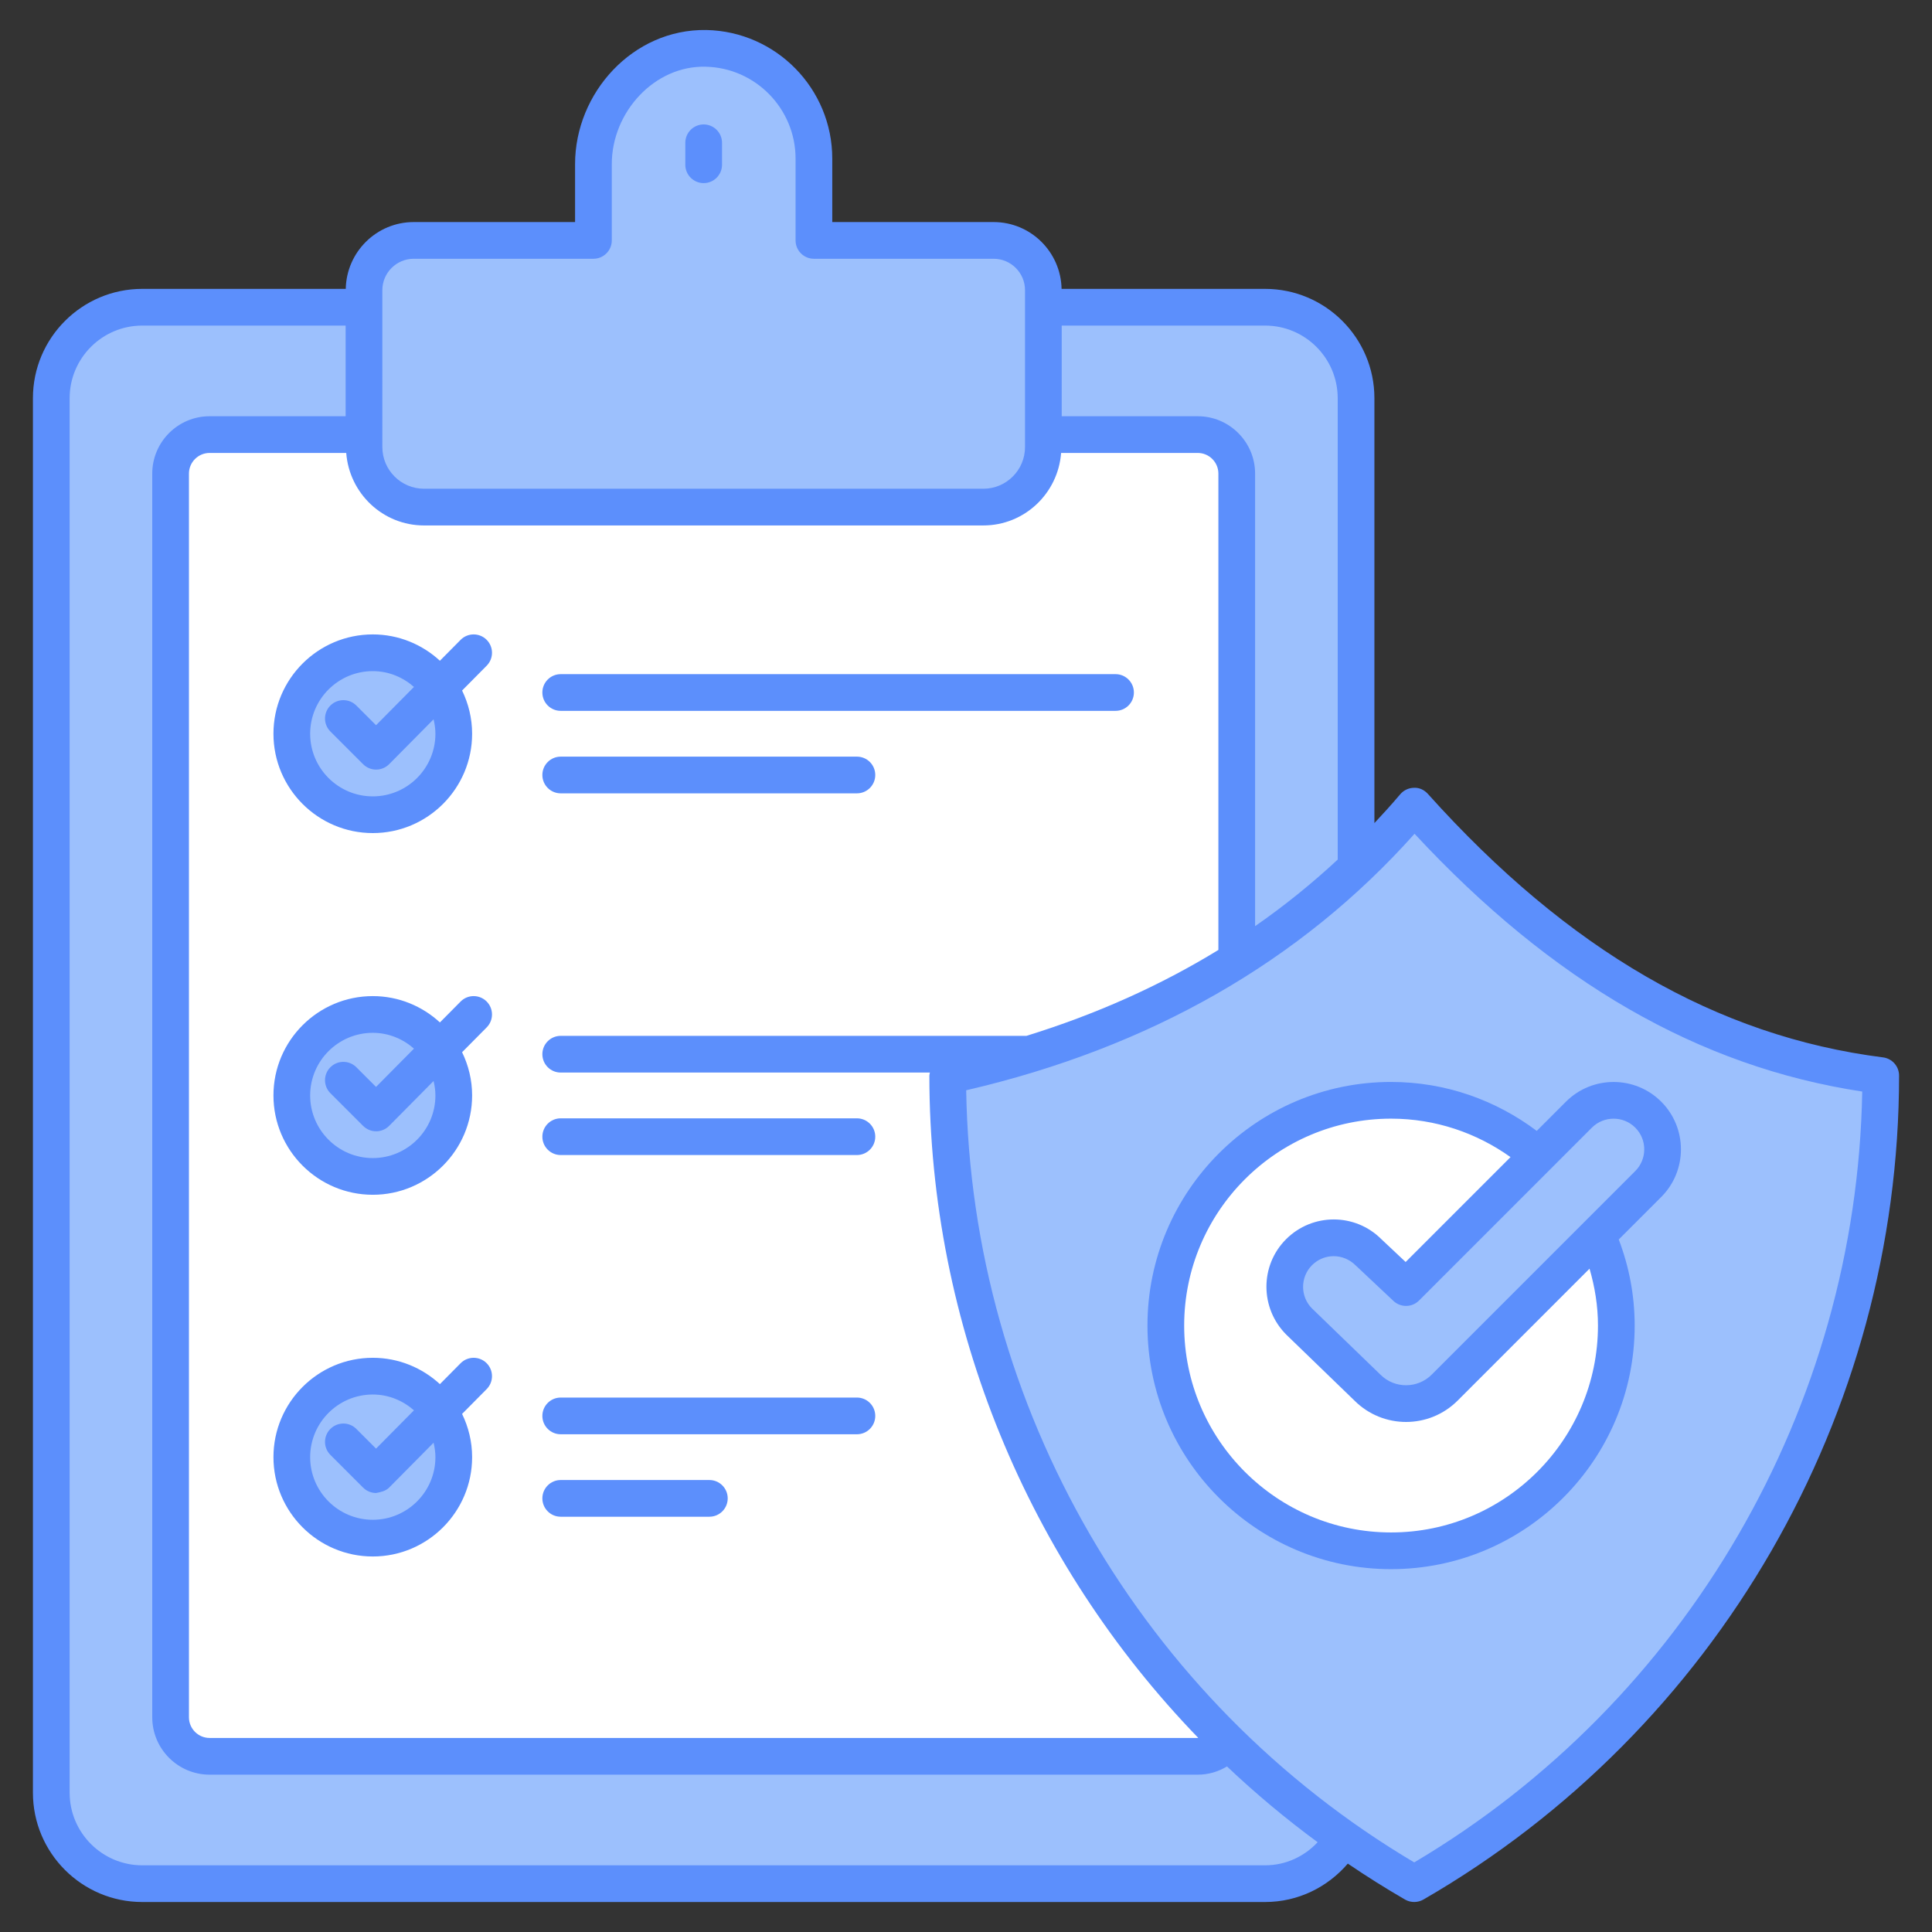
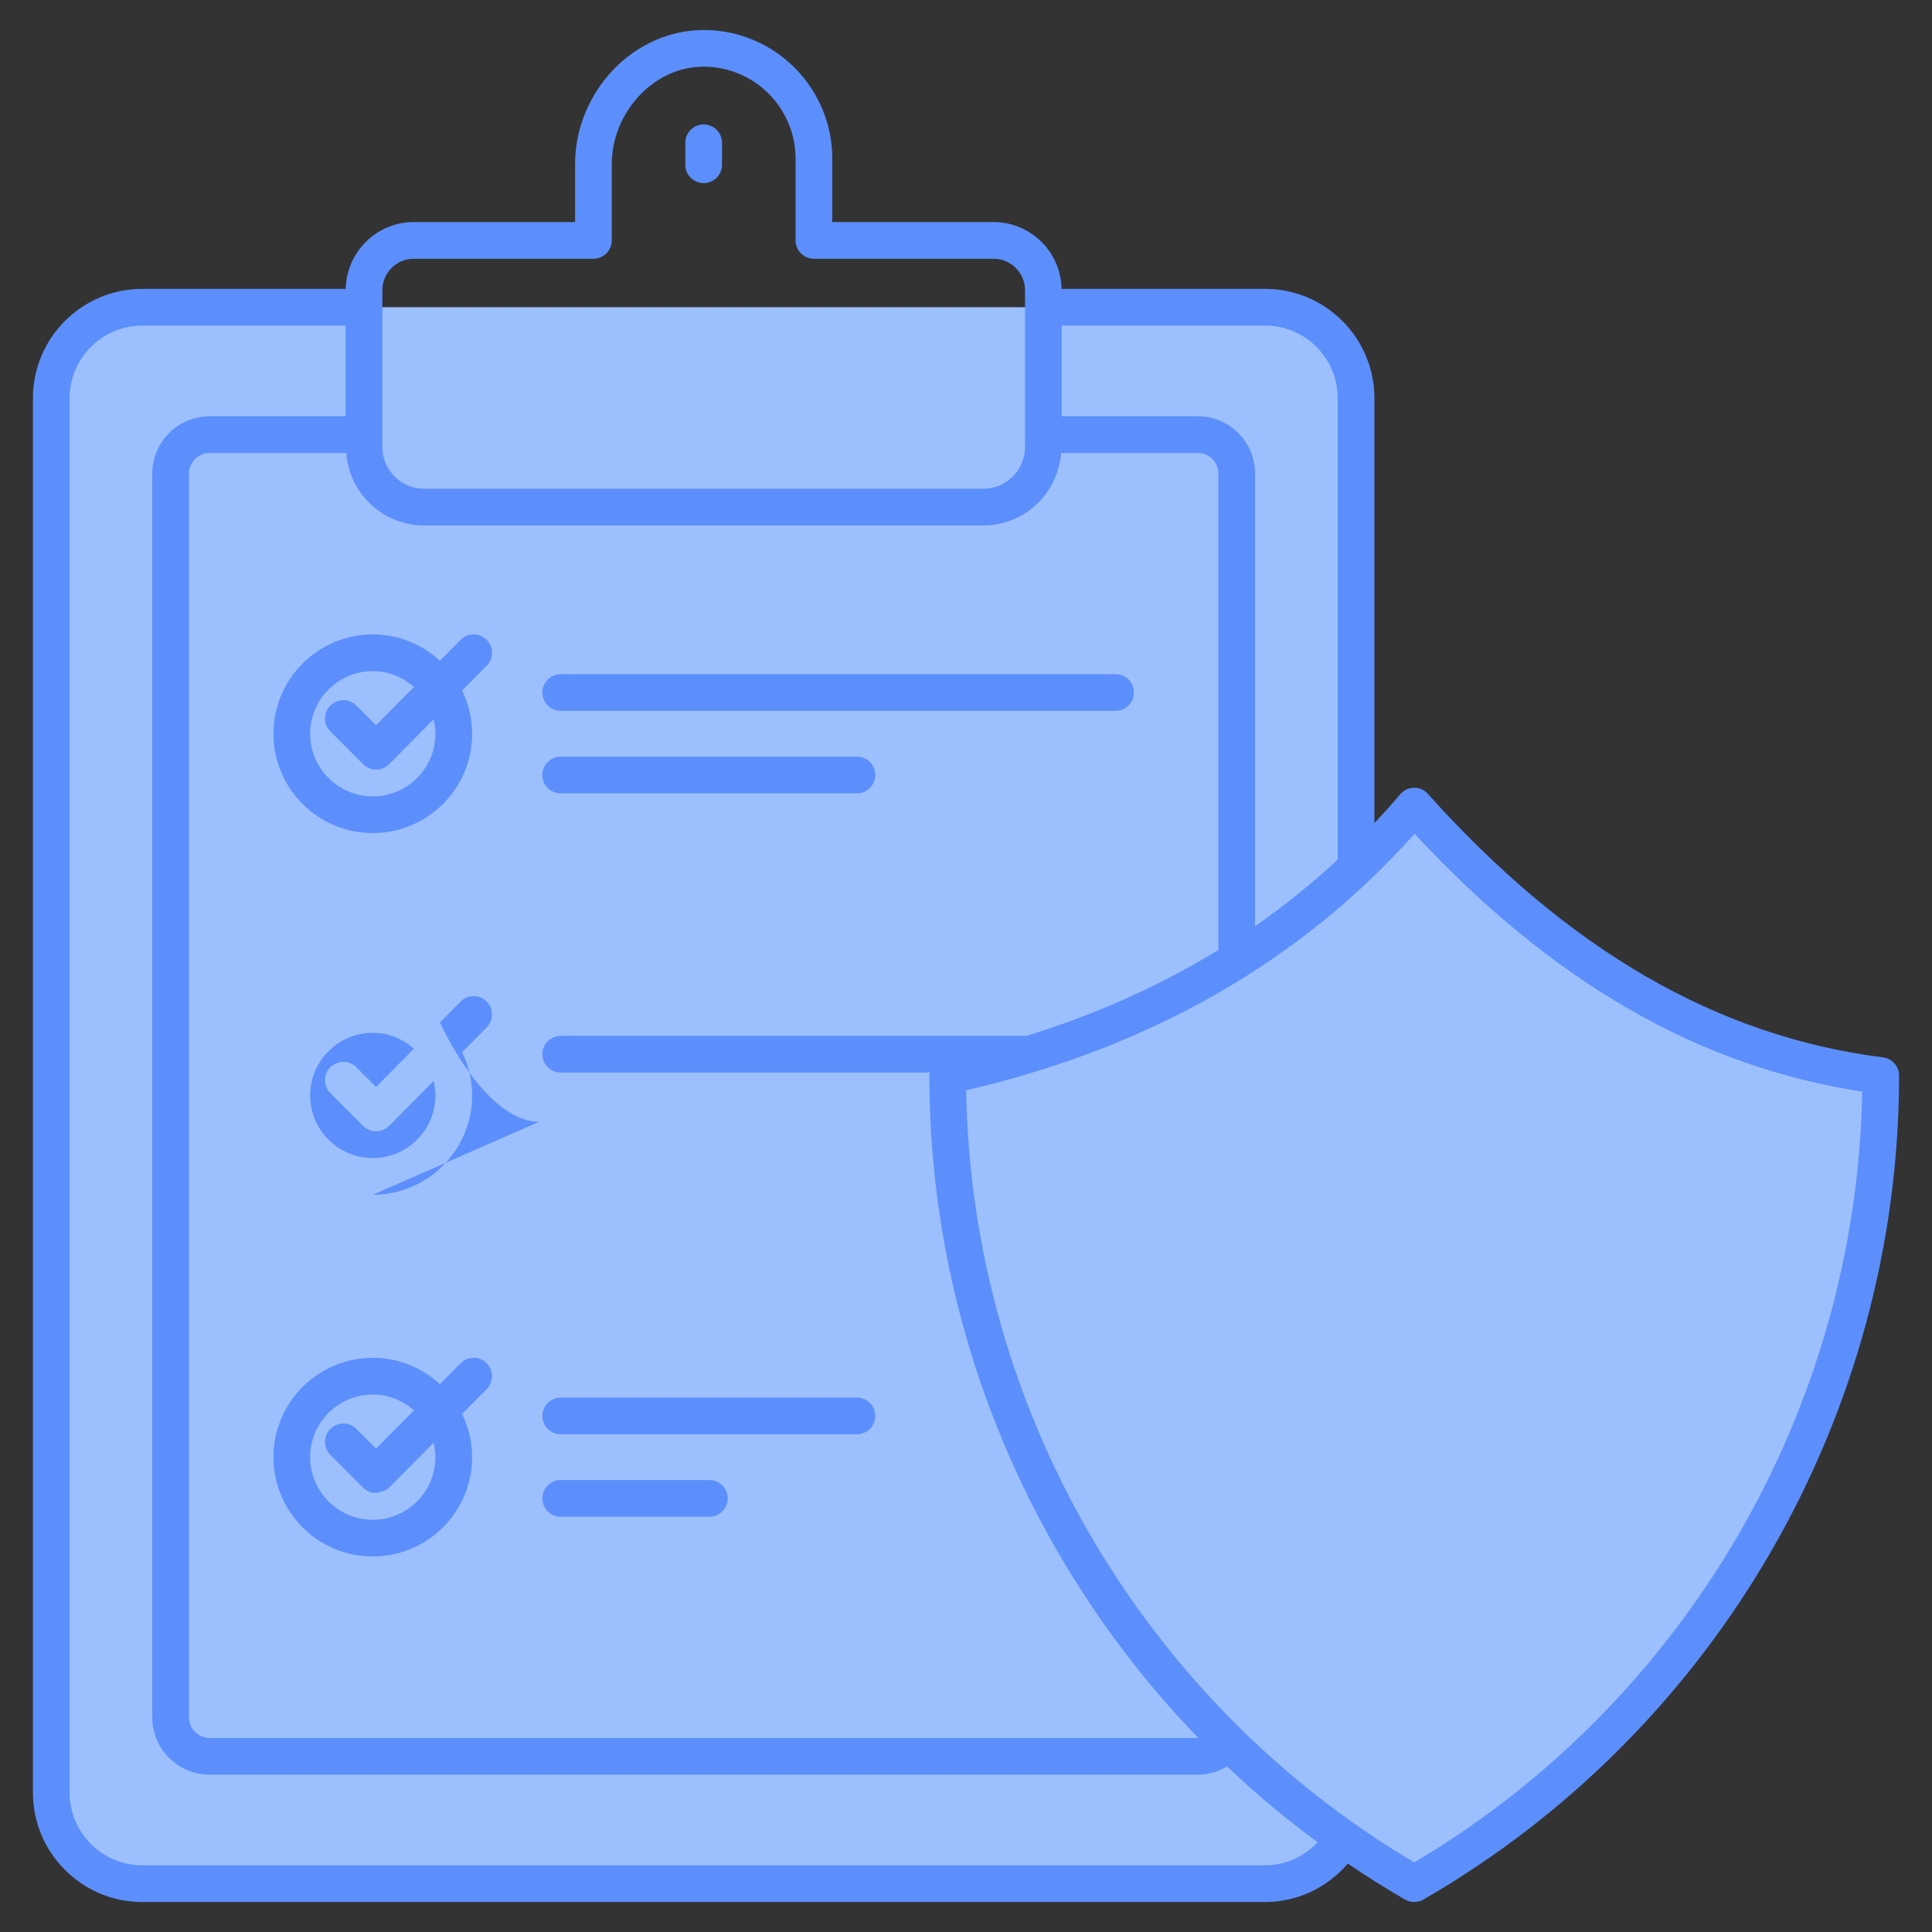
<svg xmlns="http://www.w3.org/2000/svg" enable-background="new 0 0 512 512" viewBox="0 0 512 512">
  <rect x="0" y="0" width="512" height="512" fill="#333333" stroke="none" />
  <g id="_x39_2_Terms_and_Conditions">
    <g>
      <path d="m359.368 105.521v369.566c0 13.311-10.79 24.101-24.101 24.101h-297.574c-13.311 0-24.101-10.79-24.101-24.101v-369.566c0-13.311 10.79-24.101 24.101-24.101h297.574c13.311 0 24.101 10.791 24.101 24.101z" fill="#9cc0fd" />
-       <path d="m55.55 465.438c-5.687 0-10.34-4.653-10.34-10.34v-329.588c0-5.71 4.629-10.338 10.338-10.338h261.864c5.71 0 10.338 4.629 10.338 10.338v329.59c0 5.71-4.629 10.338-10.338 10.338z" fill="#fff" />
      <circle cx="98.792" cy="290.305" fill="#9cc0fd" r="21.46" />
      <circle cx="98.792" cy="386.159" fill="#9cc0fd" r="21.46" />
      <circle cx="98.792" cy="194.451" fill="#9cc0fd" r="21.46" />
-       <path d="m276.502 76.901v41.572c0 8.788-7.124 15.912-15.912 15.912h-148.22c-8.788 0-15.912-7.124-15.912-15.912v-41.572c0-7.286 5.906-13.192 13.192-13.192h47.616v-20.225c0-16.401 13.411-30.999 29.809-30.668 7.807.157 14.935 3.409 20.071 8.6 5.265 5.265 8.549 12.569 8.549 20.609v21.685h47.616c7.284 0 13.191 5.906 13.191 13.191z" fill="#9cc0fd" />
      <path d="m374.782 499.188-.026-.015c-76.487-44.178-123.601-125.8-123.601-214.128v-.001c49.952-10.855 91.767-33.761 123.628-71.406 34.7 38.658 74.708 65.202 123.628 71.406 0 88.329-47.115 169.951-123.602 214.129z" fill="#9cc0fd" />
-       <circle cx="368.648" cy="351.286" fill="#fff" r="59.694" />
      <path d="m362.381 367.724-18.117-17.525c-5.067-5.074-5.065-13.294.006-18.364 5.076-5.076 13.308-5.072 18.379.009l9.964 9.371 45.818-45.818c5.073-5.073 13.297-5.073 18.37 0l.004.004c5.073 5.073 5.073 13.297 0 18.37l-53.954 53.959c-5.653 5.654-14.82 5.651-20.47-.006z" fill="#9cc0fd" />
      <g fill="#5c8ffc">
        <path d="m98.791 220.775c14.516 0 26.326-11.808 26.326-26.324 0-4.109-.973-7.986-2.659-11.454l6.519-6.581c1.89-1.909 1.876-4.992-.033-6.883-1.907-1.886-4.99-1.876-6.878.033l-5.485 5.537c-4.691-4.316-10.928-6.976-17.79-6.976-14.516 0-26.324 11.808-26.324 26.324s11.809 26.324 26.324 26.324zm0-42.92c4.196 0 7.988 1.615 10.913 4.191l-10.048 10.144-5.22-5.215c-1.9-1.9-4.978-1.9-6.878 0s-1.9 4.978 0 6.878l8.676 8.673c.912.912 2.149 1.425 3.439 1.425h.012c1.294-.005 2.534-.522 3.444-1.439l11.773-11.886c.293 1.233.488 2.503.488 3.825 0 9.153-7.445 16.596-16.598 16.596-9.151 0-16.596-7.443-16.596-16.596s7.444-16.596 16.595-16.596z" />
        <path d="m148.596 188.385h147.032c2.686 0 4.864-2.175 4.864-4.864s-2.178-4.864-4.864-4.864h-147.032c-2.686 0-4.864 2.175-4.864 4.864s2.178 4.864 4.864 4.864z" />
        <path d="m148.596 210.244h78.494c2.686 0 4.864-2.175 4.864-4.864s-2.178-4.864-4.864-4.864h-78.494c-2.686 0-4.864 2.175-4.864 4.864s2.178 4.864 4.864 4.864z" />
-         <path d="m98.791 316.627c14.516 0 26.326-11.808 26.326-26.324 0-4.109-.973-7.986-2.659-11.454l6.519-6.581c1.89-1.909 1.876-4.992-.033-6.883-1.907-1.886-4.99-1.876-6.878.033l-5.485 5.537c-4.691-4.316-10.928-6.976-17.79-6.976-14.516 0-26.324 11.808-26.324 26.324s11.809 26.324 26.324 26.324zm0-42.92c4.196 0 7.988 1.615 10.913 4.191l-10.049 10.145-5.22-5.215c-1.9-1.9-4.978-1.9-6.878 0s-1.9 4.978 0 6.878l8.676 8.673c.912.912 2.149 1.425 3.439 1.425h.012c1.294-.005 2.534-.522 3.444-1.439l11.773-11.886c.293 1.233.488 2.503.488 3.825 0 9.153-7.445 16.596-16.598 16.596-9.151 0-16.596-7.443-16.596-16.596 0-9.154 7.445-16.597 16.596-16.597z" />
-         <path d="m148.596 306.097h78.494c2.686 0 4.864-2.175 4.864-4.864 0-2.688-2.178-4.864-4.864-4.864h-78.494c-2.686 0-4.864 2.175-4.864 4.864 0 2.688 2.178 4.864 4.864 4.864z" />
+         <path d="m98.791 316.627c14.516 0 26.326-11.808 26.326-26.324 0-4.109-.973-7.986-2.659-11.454l6.519-6.581c1.89-1.909 1.876-4.992-.033-6.883-1.907-1.886-4.99-1.876-6.878.033l-5.485 5.537s11.809 26.324 26.324 26.324zm0-42.92c4.196 0 7.988 1.615 10.913 4.191l-10.049 10.145-5.22-5.215c-1.9-1.9-4.978-1.9-6.878 0s-1.9 4.978 0 6.878l8.676 8.673c.912.912 2.149 1.425 3.439 1.425h.012c1.294-.005 2.534-.522 3.444-1.439l11.773-11.886c.293 1.233.488 2.503.488 3.825 0 9.153-7.445 16.596-16.598 16.596-9.151 0-16.596-7.443-16.596-16.596 0-9.154 7.445-16.597 16.596-16.597z" />
        <path d="m98.791 412.484c14.516 0 26.326-11.808 26.326-26.324 0-4.11-.973-7.987-2.66-11.457l6.519-6.583c1.89-1.909 1.876-4.992-.033-6.883-1.907-1.886-4.99-1.876-6.878.033l-5.485 5.538c-4.691-4.316-10.928-6.978-17.789-6.978-14.516 0-26.324 11.813-26.324 26.329 0 14.517 11.809 26.325 26.324 26.325zm0-42.924c4.196 0 7.988 1.616 10.914 4.193l-10.049 10.147-5.22-5.22c-1.9-1.9-4.978-1.9-6.878 0s-1.9 4.978 0 6.878l8.676 8.678c.912.912 2.149 1.425 3.439 1.425 1.237-.237 2.544-.518 3.456-1.439l11.773-11.888c.294 1.234.489 2.504.489 3.827 0 9.153-7.445 16.596-16.598 16.596-9.151 0-16.596-7.443-16.596-16.596-.002-9.154 7.443-16.601 16.594-16.601z" />
        <path d="m148.596 380.095h78.494c2.686 0 4.864-2.175 4.864-4.864s-2.178-4.864-4.864-4.864h-78.494c-2.686 0-4.864 2.175-4.864 4.864s2.178 4.864 4.864 4.864z" />
        <path d="m148.596 401.949h39.391c2.686 0 4.864-2.175 4.864-4.864s-2.178-4.864-4.864-4.864h-39.391c-2.686 0-4.864 2.175-4.864 4.864s2.178 4.864 4.864 4.864z" />
        <path d="m186.479 48.525c2.686 0 4.864-2.175 4.864-4.864v-5.819c0-2.688-2.178-4.864-4.864-4.864s-4.864 2.175-4.864 4.864v5.819c0 2.689 2.177 4.864 4.864 4.864z" />
        <path d="m499.022 280.219c-43.993-5.576-83.448-28.418-120.621-69.828-.94-1.05-2.28-1.7-3.691-1.615-1.406.019-2.734.651-3.641 1.719-2.214 2.616-4.506 5.146-6.837 7.632v-112.603c0-15.974-12.996-28.969-28.967-28.969h-53.937c-.19-9.792-8.182-17.708-18.019-17.708h-42.751v-16.819c0-18.511-14.843-33.699-33.384-34.076-19.519-.312-34.774 16.722-34.774 35.534v15.361h-42.751c-9.837 0-17.83 7.916-18.019 17.708h-53.936c-15.971 0-28.967 12.996-28.967 28.969v369.564c0 15.969 12.996 28.965 28.967 28.965h297.572c8.783 0 16.609-3.979 21.92-10.176 4.947 3.352 10.022 6.554 15.241 9.568l.026.014c1.492.815 3.316.778 4.788-.071 77.741-44.905 126.033-128.565 126.033-218.342 0-2.452-1.822-4.518-4.252-4.827zm-217.658-193.937h53.902c10.609 0 19.239 8.631 19.239 19.242v122.277c-6.867 6.376-14.156 12.271-21.892 17.64v-119.93c0-8.384-6.818-15.204-15.202-15.204h-36.047zm-180.041-9.381c0-4.593 3.736-8.327 8.327-8.327h47.615c2.686 0 4.864-2.175 4.864-4.864v-20.224c0-13.781 11.327-26.147 24.849-25.806 13.288.269 23.854 11.19 23.854 24.348v21.683c0 2.688 2.178 4.864 4.864 4.864h47.615c4.591 0 8.327 3.733 8.327 8.327v41.571c0 6.094-4.956 11.048-11.048 11.048h-148.219c-6.092 0-11.048-4.954-11.048-11.048zm-9.57 43.134c.815 10.716 9.697 19.213 20.618 19.213h148.217c10.921 0 19.803-8.498 20.618-19.213h36.205c3.019 0 5.474 2.456 5.474 5.477v126.233c-15.426 9.452-32.403 17.053-50.863 22.766h-123.426c-2.686 0-4.864 2.175-4.864 4.864 0 2.688 2.178 4.864 4.864 4.864h97.835c-.047.27-.14.526-.14.807 0 66.185 26.27 129.024 71.253 175.505-.047.001-.086.026-.133.026h-261.86c-3.021 0-5.477-2.456-5.477-5.477v-329.589c0-3.021 2.456-5.477 5.474-5.477h36.205zm243.513 374.29h-297.572c-10.609 0-19.239-8.631-19.239-19.237v-369.564c0-10.611 8.631-19.242 19.239-19.242h53.902v24.025h-36.048c-8.384 0-15.202 6.821-15.202 15.204v329.589c0 8.384 6.821 15.204 15.204 15.204h261.86c2.845 0 5.488-.806 7.753-2.18 7.542 7.156 15.566 13.859 24.019 20.082-3.483 3.744-8.402 6.119-13.916 6.119zm39.519-.77c-72.219-42.834-117.381-120.713-118.735-204.624 48.7-11.29 88.633-34.137 118.82-67.975 36.529 39.357 75.423 61.758 118.638 68.317-1.473 83.816-46.646 161.576-118.723 204.282z" />
-         <path d="m304.09 351.287c0 35.596 28.96 64.555 64.558 64.555s64.558-28.96 64.558-64.555c0-8.038-1.514-15.716-4.222-22.812l11.262-11.263c6.961-6.963 6.961-18.292-.005-25.255-6.959-6.963-18.289-6.963-25.248 0l-7.741 7.742c-10.776-8.105-24.111-12.971-38.604-12.971-35.598-.001-64.558 28.959-64.558 64.559zm117.78-52.453c3.171-3.163 8.327-3.168 11.497.005 3.168 3.168 3.168 8.327 0 11.495l-53.954 53.959c-3.686 3.686-9.777 3.815-13.592-.009-.019-.019-.04-.038-.059-.057l-18.057-17.465c-3.166-3.168-3.163-8.317.002-11.485 3.09-3.085 8.191-3.298 11.609.114l9.965 9.371c1.917 1.8 4.914 1.757 6.771-.104zm-49.36 35.61-6.417-6.032c-6.959-6.984-18.276-7-25.262-.014-6.959 6.954-6.961 18.277.052 25.298l18.09 17.499c7.557 7.527 19.776 7.519 27.319-.024l34.952-34.956c1.397 4.797 2.235 9.829 2.235 15.073 0 30.233-24.597 54.828-54.83 54.828s-54.83-24.595-54.83-54.828 24.597-54.833 54.83-54.833c11.807 0 22.706 3.808 31.657 10.191z" />
      </g>
    </g>
  </g>
  <g id="Layer_1" />
</svg>